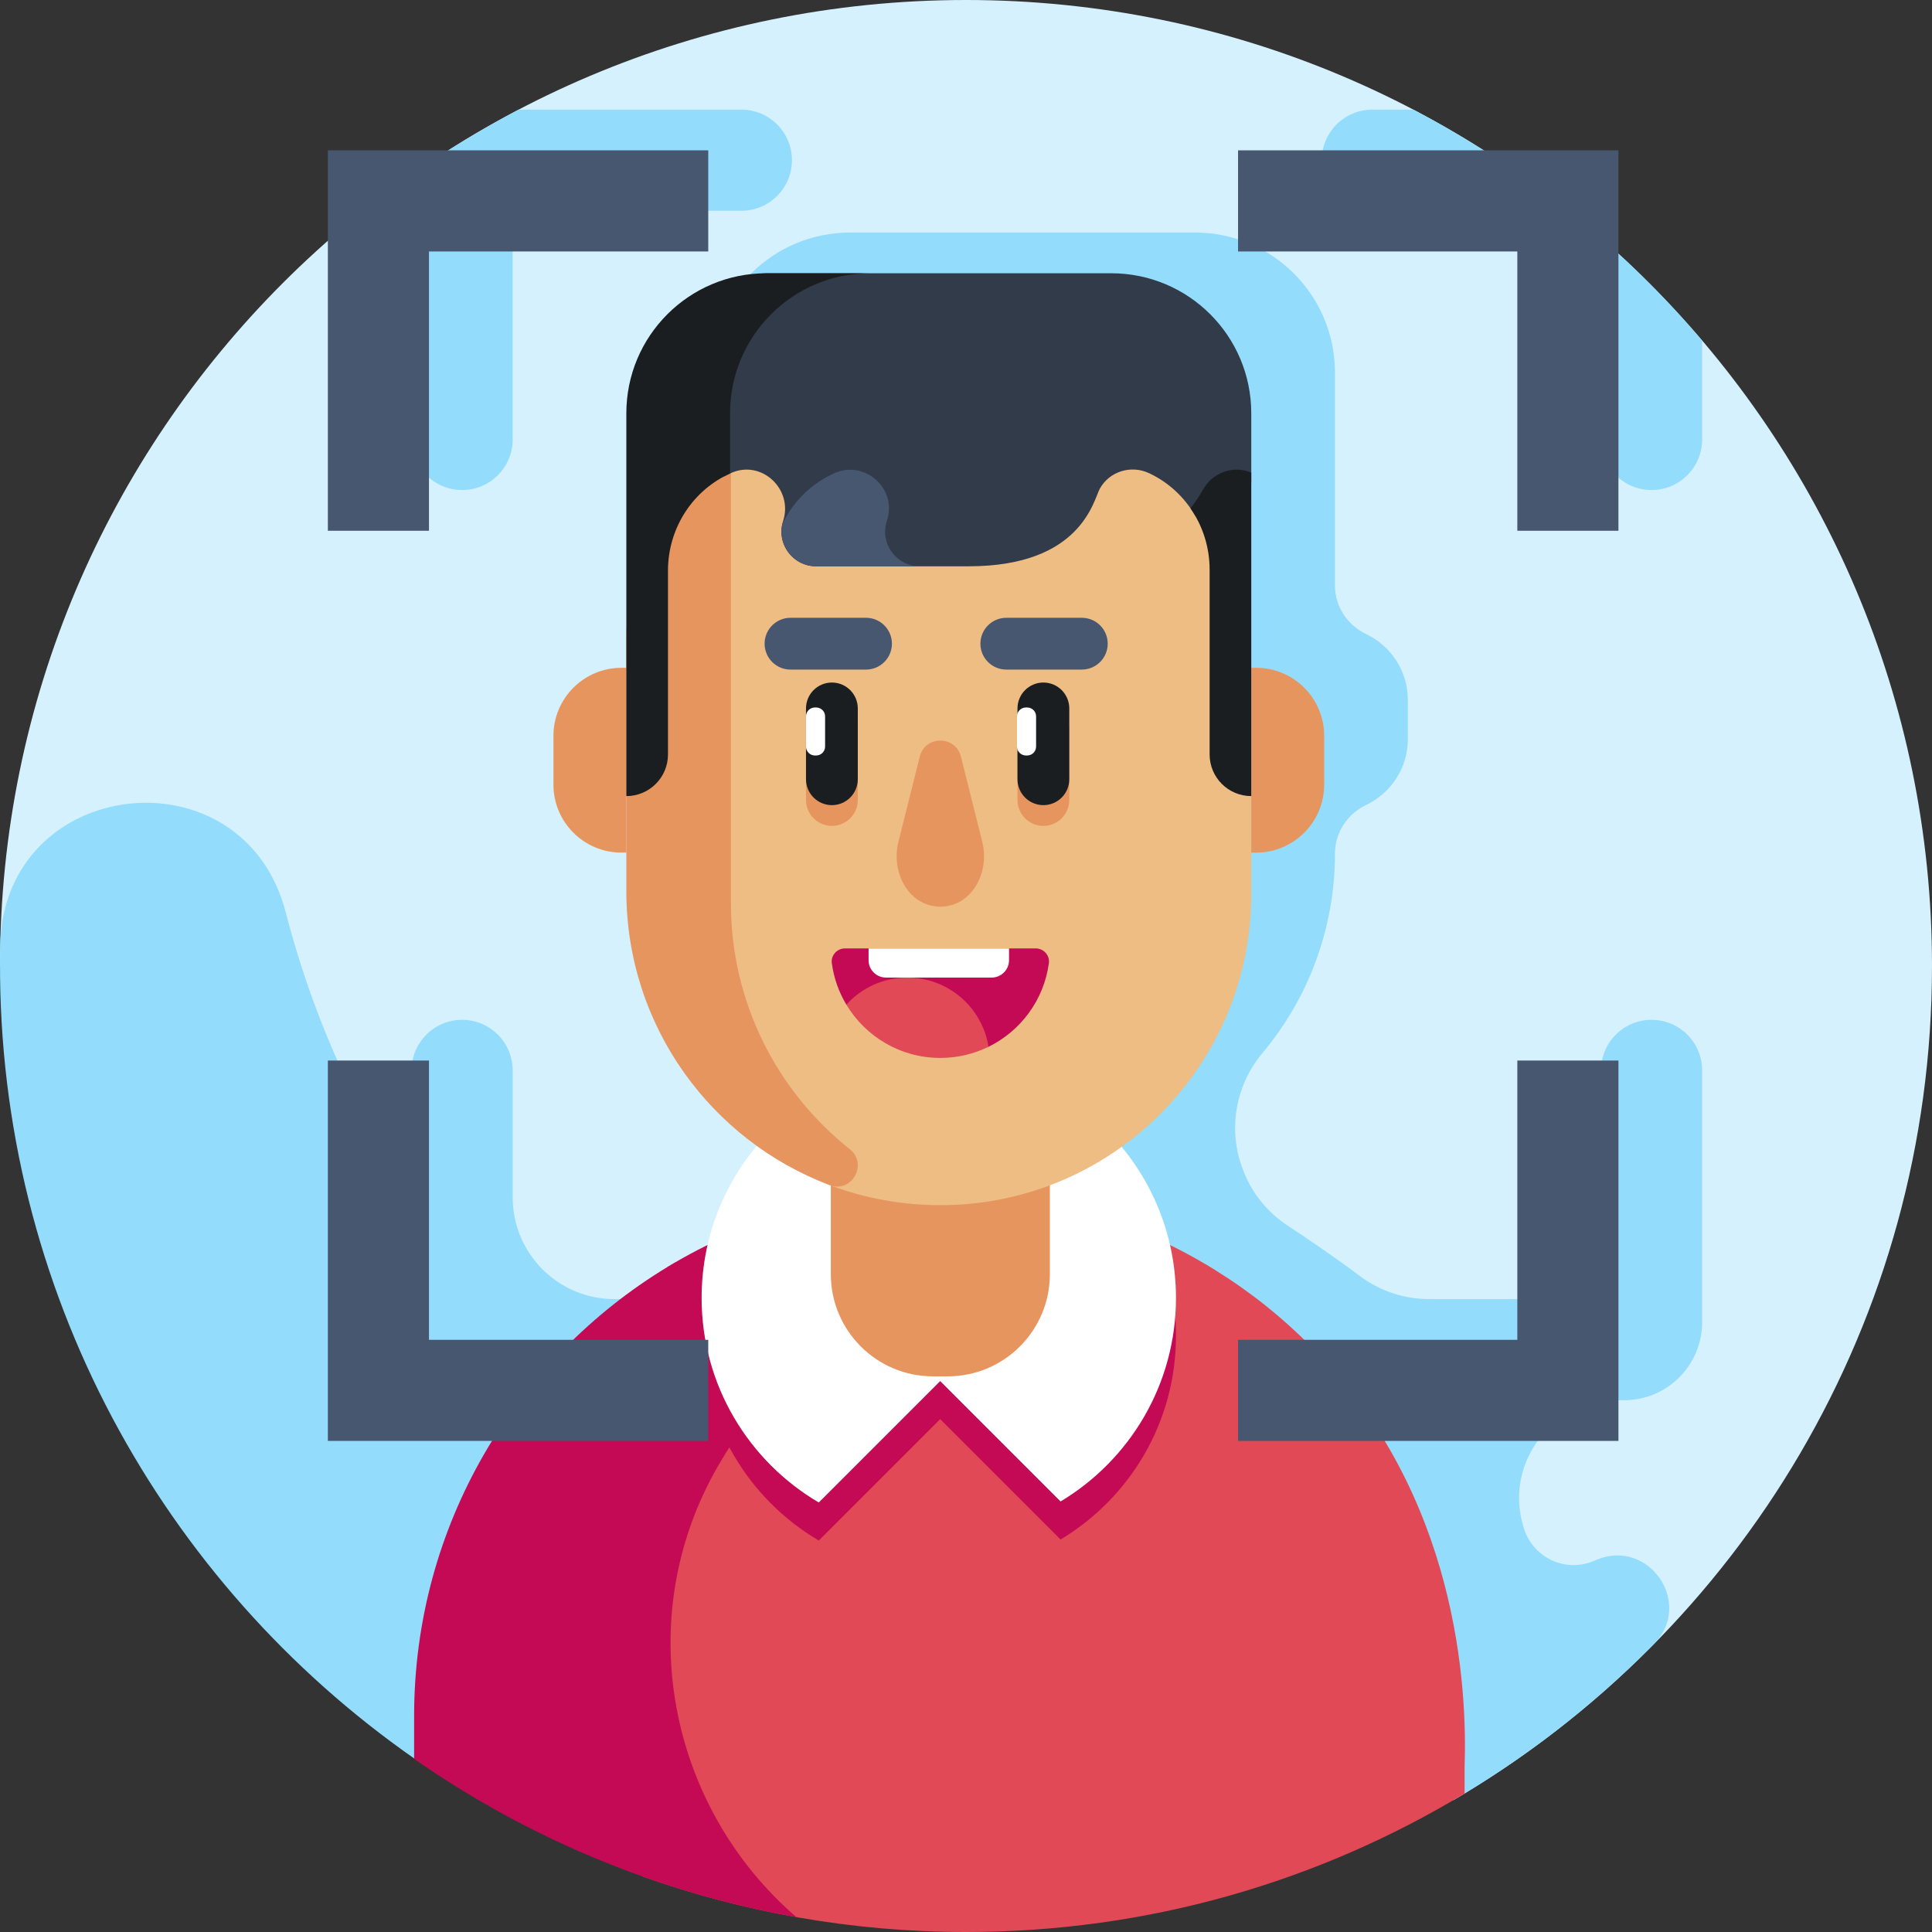
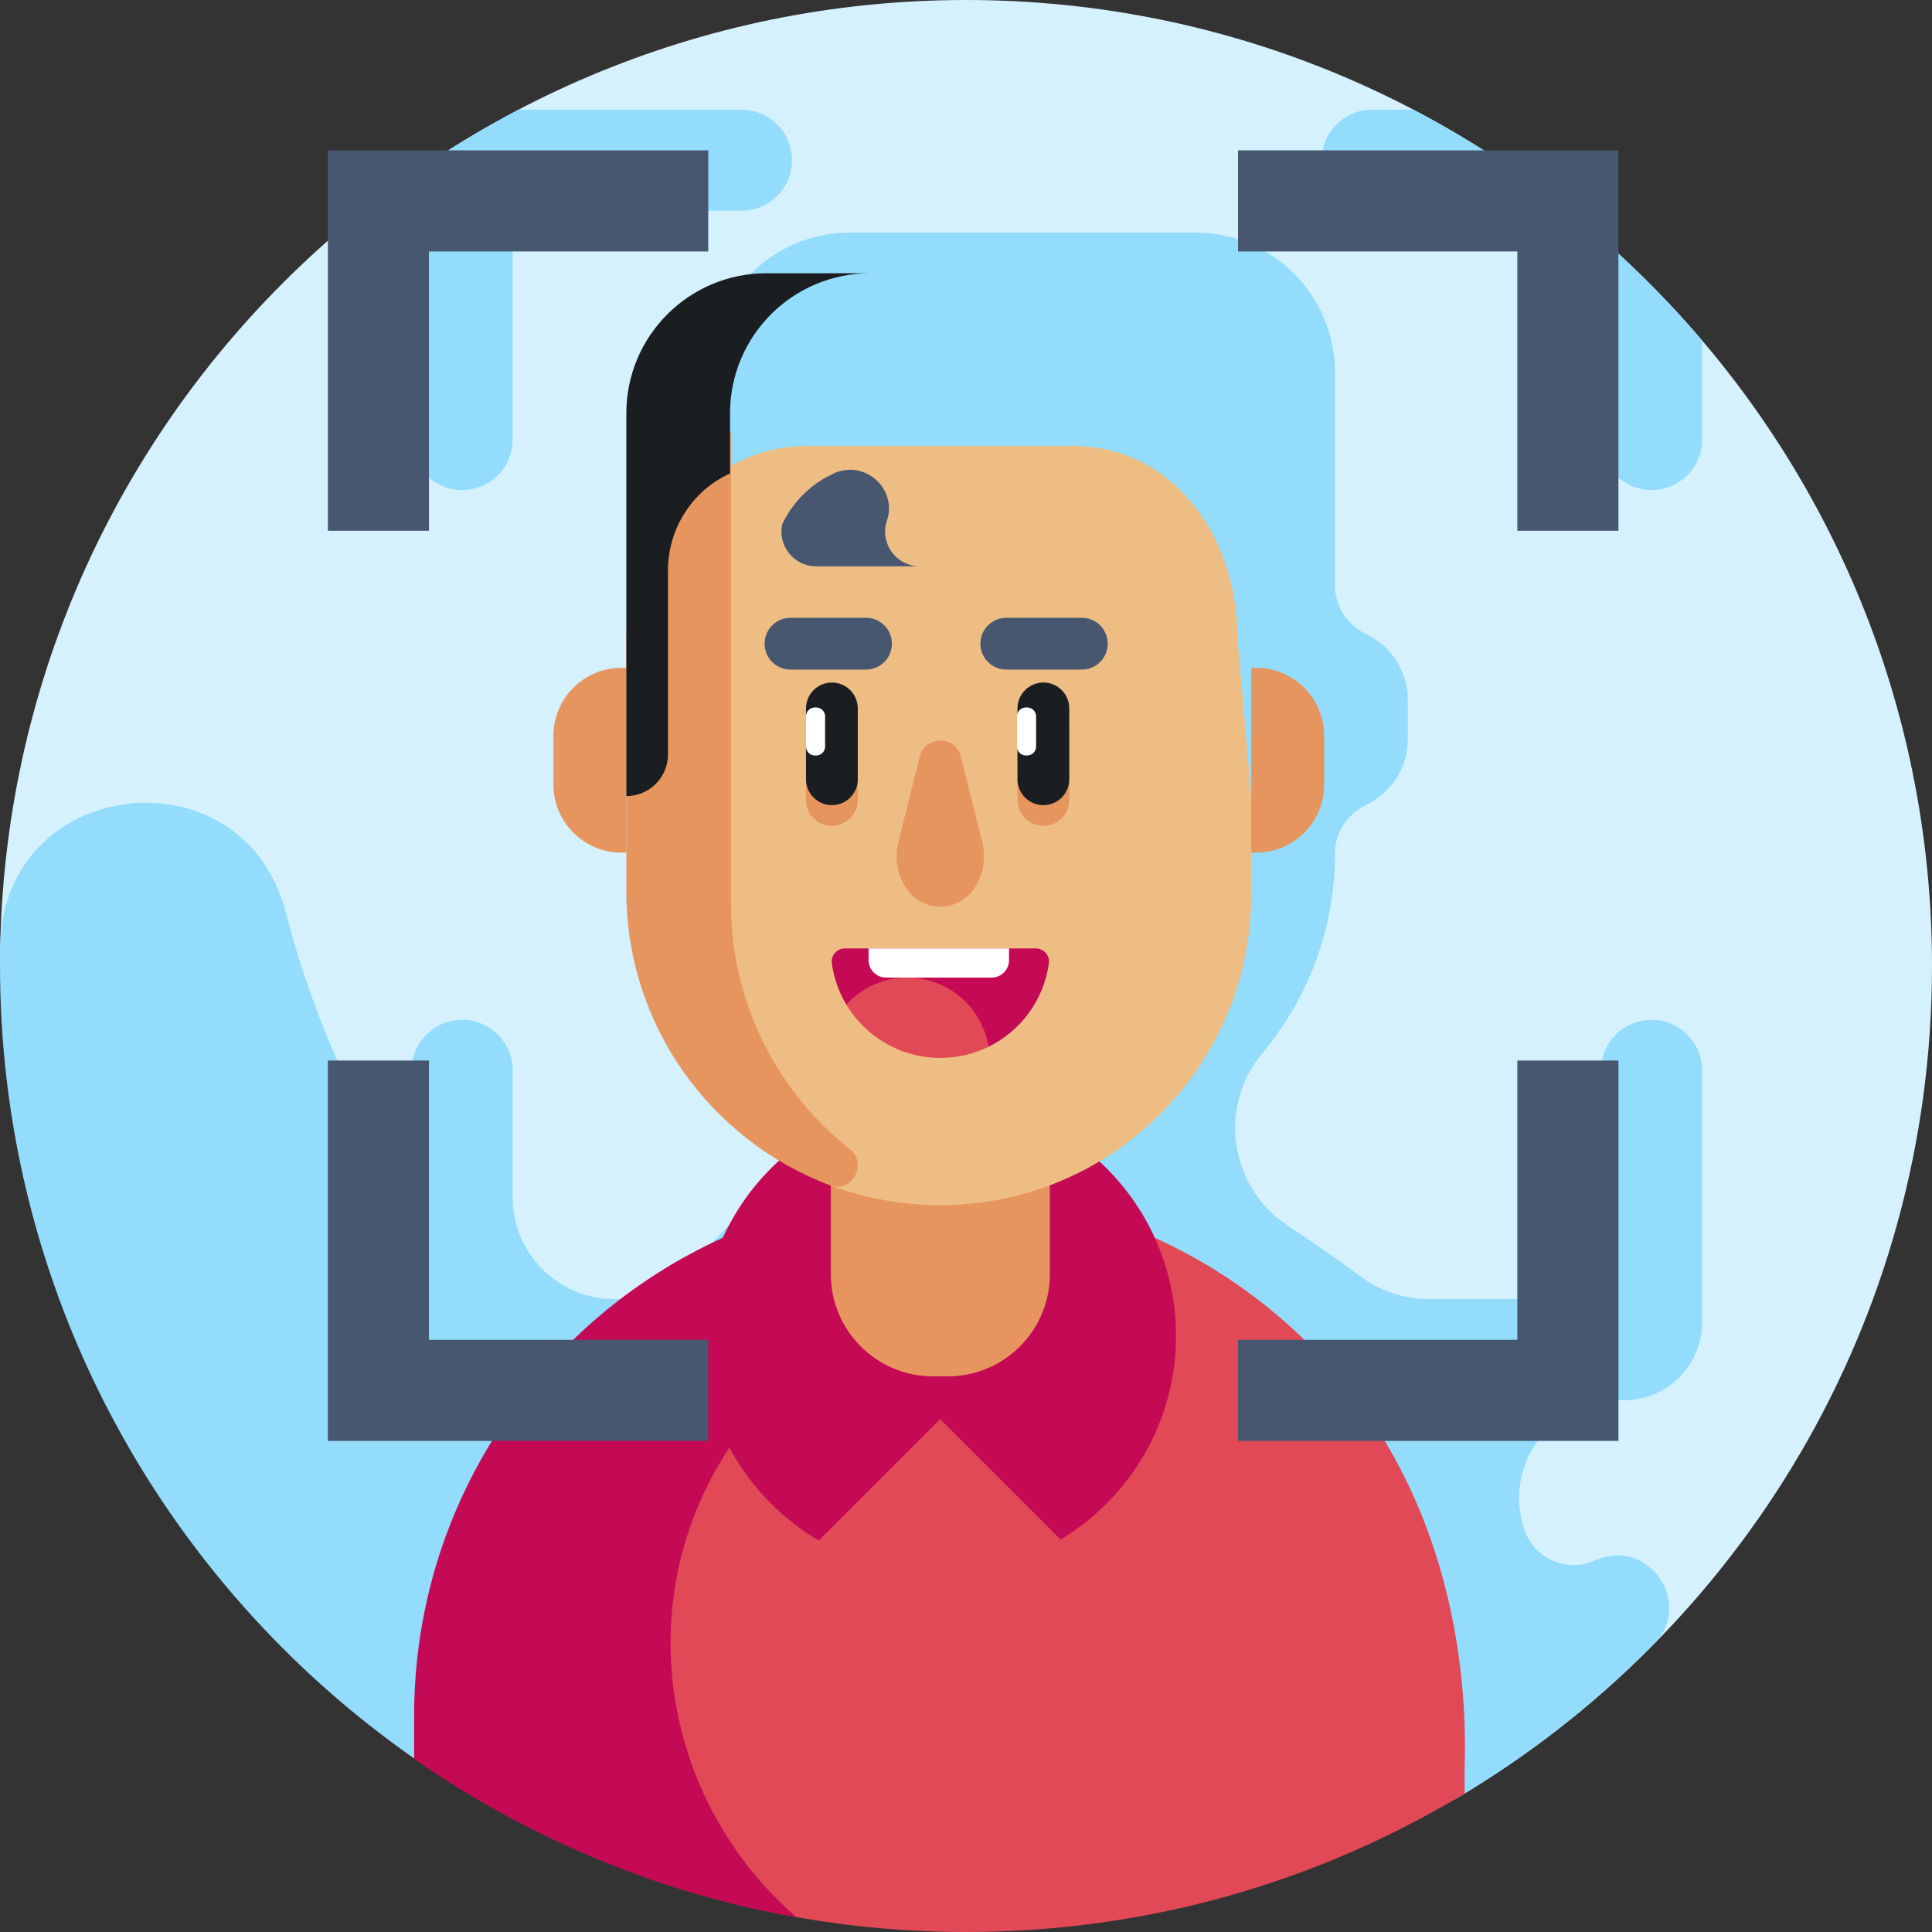
<svg xmlns="http://www.w3.org/2000/svg" id="Layer_1" enable-background="new 0 0 511.952 511.952" height="512" viewBox="0 0 511.952 511.952" width="512">
  <rect x="0" y="0" width="511.952" height="511.952" fill="#333333" stroke="none" />
  <g>
    <g>
      <path d="m255.976 0c-141.372 0-255.976 114.604-255.976 255.976l385.165 221.012c75.843-44.429 126.787-126.766 126.787-221.012 0-141.372-114.605-255.976-255.976-255.976z" fill="#d5f1fe" />
    </g>
    <g>
      <g>
        <g>
          <path d="m437.642 270.241c-7.399 0-13.397 5.998-13.397 13.397v60.607h-45.511c-6.658 0-13.134-2.159-18.45-6.166-5.808-4.378-13.24-9.473-19.046-13.293-5.292-3.482-9.417-8.492-11.708-14.398-.036-.092-.071-.183-.107-.275-4.137-10.517-2.152-22.414 5.108-31.075 11.99-14.303 19.213-32.734 19.213-52.859 0-5.555 3.283-10.51 8.298-12.899 6.516-3.104 11.019-9.751 11.019-17.45v-10.337c0-7.699-4.503-14.345-11.019-17.45-5.015-2.389-8.298-7.345-8.298-12.899v-56.417c0-20.492-16.612-37.105-37.104-37.105h-91.386c-20.492 0-37.104 16.612-37.104 37.105v59.796.002 66.838c0 19.602 6.771 37.59 18.079 51.787 8.35 10.484 7.71 25.508-1.483 35.262-7.851 8.33-16.595 17.48-22.972 24.046-4.838 4.981-11.488 7.786-18.432 7.786h-.525c-14.89 0-26.966-12.071-26.966-26.961v-33.646c0-7.399-5.998-13.397-13.397-13.397s-13.397 5.998-13.397 13.397c0 9.338-12.685 12.251-16.706 3.823-7.033-14.744-12.581-30.05-16.631-45.686-11.246-43.413-74.698-36.225-75.659 8.61-.03 1.417-.049 2.836-.056 4.258-.445 87.362 43.11 164.802 109.784 211.35l275.374 10.994c8.646-5.067 16.97-10.623 24.93-16.637h.007c.057-.043.115-.084.171-.127v-.008c9.922-7.509 19.28-15.723 28-24.569 10.608-10.761-1.368-28.176-15.289-22.298-.256.108-.512.216-.769.323-7.566 3.165-16.174-1.036-18.473-8.909-.047-.16-.094-.319-.141-.479-4.909-16.609 7.668-33.245 24.988-33.245h1.771c11.423 0 20.684-9.26 20.684-20.684v-66.717c-.003-7.396-6.001-13.395-13.4-13.395z" fill="#93dcfc" />
        </g>
        <g>
          <g>
            <path d="m374.503 29.055h-10.864c-7.399 0-13.397 5.998-13.397 13.397 0 7.399 5.998 13.397 13.397 13.397h51.929c-12.751-10.181-26.495-19.167-41.065-26.794z" fill="#93dcfc" />
          </g>
          <g>
            <path d="m451.039 90.243c-8.25-9.7-17.204-18.781-26.794-27.154v53.368c0 7.399 5.998 13.397 13.397 13.397 7.399 0 13.397-5.998 13.397-13.397z" fill="#93dcfc" />
          </g>
        </g>
        <g>
          <path d="m122.453 129.853c7.399 0 13.397-5.998 13.397-13.397v-60.607h60.607c7.399 0 13.397-5.998 13.397-13.397 0-7.399-5.998-13.397-13.397-13.397h-59.008c-9.86 5.16-19.342 10.941-28.393 17.297v70.104c0 7.399 5.998 13.397 13.397 13.397z" fill="#93dcfc" />
        </g>
      </g>
      <g>
-         <path d="m168.83 185.493v10.337c0 10.669 8.649 19.318 19.317 19.318v-48.972c-10.668 0-19.317 8.648-19.317 19.317z" fill="#323b49" />
-       </g>
+         </g>
    </g>
    <g>
      <g>
        <g>
          <path d="m347.424 356.816c-7.675-7.732-15.847-14.313-25.42-20.264.001-.007.001-.014.001-.021-.107-.067-2.456-1.49-2.566-1.555v.021c-20.712-12.253-44.862-19.307-70.67-19.307-14.928 0-29.296 2.375-42.771 6.735-2.09 3.109-30.429 33.774-35.747 39.461v135.34c26.803 9.524 55.654 14.726 85.724 14.726 48.341 0 93.548-13.406 132.118-36.695v-6.86c.721-20.876-1.59-72.278-40.669-111.628z" fill="#e04955" />
        </g>
        <g>
          <path d="m248.769 315.689c-25.469 0-49.326 6.866-69.855 18.821v-.016c-.112.065-1.949 1.151-2.076 1.227v.026c-40.158 24.334-67.103 68.447-67.103 118.976v11.347c29.77 20.761 64.15 35.366 101.307 41.946-33.696-29.018-44.166-79.143-20.715-119.657 10.074-17.403 24.832-33.625 46.389-45.183v-.026c.127-.077 1.964-1.162 2.076-1.227v.016c16.94-9.865 36.151-16.253 56.659-18.189-14.591-5.21-30.3-8.061-46.682-8.061z" fill="#c40955" />
        </g>
        <g>
          <g>
            <g>
              <path d="m248.769 291.161c-34.71 0-62.849 28.138-62.849 62.849 0 23.103 12.475 43.282 31.047 54.203l32.168-32.168 31.9 31.9c18.317-10.982 30.581-31.023 30.581-53.935.002-34.711-28.137-62.849-62.847-62.849z" fill="#c40955" />
            </g>
          </g>
        </g>
        <g>
          <g>
            <g>
-               <path d="m248.769 281.084c-34.71 0-62.849 28.138-62.849 62.849 0 23.103 12.475 43.282 31.047 54.203l32.168-32.168 31.9 31.9c18.317-10.982 30.581-31.024 30.581-53.935.002-34.711-28.137-62.849-62.847-62.849z" fill="#fff" />
-             </g>
+               </g>
          </g>
        </g>
        <g>
          <g>
            <g>
              <g>
                <g>
                  <path d="m251.12 364.714h-3.886c-14.954 0-27.077-12.123-27.077-27.077v-66.944h58.041v66.944c-.001 14.954-12.124 27.077-27.078 27.077z" fill="#e7955e" />
                </g>
              </g>
            </g>
          </g>
        </g>
        <g>
          <g>
            <g>
              <g>
                <g>
                  <path d="m327.902 168.873c0-26.484-16.99-50.701-43.473-50.701h-70.504c-9.746 0-18.435 3.288-25.532 8.753v141.213c0 20.603 12.82 39.071 32.166 46.16 8.923 3.27 18.562 5.055 28.619 5.055 45.503 0 82.39-36.887 82.39-82.39v-26.011z" fill="#eebd84" />
                </g>
              </g>
            </g>
          </g>
        </g>
        <g>
          <g>
            <g>
              <path d="m165.972 168.873v67.276c0 35.703 22.46 66.058 53.896 77.897 5.869 2.21 10.225-5.634 5.314-9.534-19.191-15.241-31.498-38.776-31.498-65.187v-124.89l-16.453 23.579c-7.022 8.34-11.259 19.102-11.259 30.859z" fill="#e7955e" />
            </g>
          </g>
        </g>
        <g>
          <g>
            <g>
              <g>
                <g>
                  <path d="m332.86 225.932h-1.293v-48.972h1.293c9.954 0 18.024 8.07 18.024 18.024v12.924c0 9.955-8.07 18.024-18.024 18.024z" fill="#e7955e" />
                </g>
              </g>
            </g>
          </g>
        </g>
        <g>
          <g>
            <g>
              <g>
                <g>
                  <path d="m164.678 225.932h1.293v-48.972h-1.293c-9.954 0-18.024 8.07-18.024 18.024v12.924c0 9.955 8.07 18.024 18.024 18.024z" fill="#e7955e" />
                </g>
              </g>
            </g>
          </g>
        </g>
        <g>
          <g>
            <g>
              <g>
                <g>
                  <path d="m220.441 218.848c-3.79 0-6.862-3.073-6.862-6.862v-18.767c0-3.79 3.073-6.862 6.862-6.862s6.862 3.073 6.862 6.862v18.767c0 3.789-3.073 6.862-6.862 6.862z" fill="#e7955e" />
                </g>
              </g>
            </g>
          </g>
        </g>
        <g>
          <g>
            <g>
              <g>
                <g>
                  <path d="m276.481 218.848c-3.79 0-6.862-3.073-6.862-6.862v-18.767c0-3.79 3.073-6.862 6.862-6.862 3.79 0 6.862 3.073 6.862 6.862v18.767c0 3.789-3.072 6.862-6.862 6.862z" fill="#e7955e" />
                </g>
              </g>
            </g>
          </g>
        </g>
        <g>
          <g>
            <g>
              <g>
                <g>
                  <path d="m220.441 213.351c-3.79 0-6.862-3.073-6.862-6.862v-18.767c0-3.79 3.073-6.862 6.862-6.862s6.862 3.073 6.862 6.862v18.767c0 3.79-3.073 6.862-6.862 6.862z" fill="#1b1e21" />
                </g>
              </g>
            </g>
          </g>
        </g>
        <g>
          <g>
            <g>
              <g>
                <g>
                  <path d="m276.481 213.351c-3.79 0-6.862-3.073-6.862-6.862v-18.767c0-3.79 3.073-6.862 6.862-6.862 3.79 0 6.862 3.073 6.862 6.862v18.767c0 3.79-3.072 6.862-6.862 6.862z" fill="#1b1e21" />
                </g>
              </g>
            </g>
          </g>
        </g>
        <g>
          <g>
            <g>
              <g>
                <g>
                  <g>
                    <path d="m229.481 177.429h-20.011c-3.79 0-6.862-3.072-6.862-6.862 0-3.79 3.072-6.862 6.862-6.862h20.012c3.79 0 6.862 3.072 6.862 6.862 0 3.789-3.073 6.862-6.863 6.862z" fill="#475770" />
                  </g>
                </g>
              </g>
            </g>
          </g>
        </g>
        <g>
          <g>
            <g>
              <g>
                <g>
                  <g>
                    <path d="m286.666 177.429h-20.012c-3.79 0-6.862-3.072-6.862-6.862 0-3.79 3.072-6.862 6.862-6.862h20.012c3.79 0 6.862 3.072 6.862 6.862 0 3.789-3.073 6.862-6.862 6.862z" fill="#475770" />
                  </g>
                </g>
              </g>
            </g>
          </g>
        </g>
        <g>
          <g>
            <g>
              <path d="m274.444 251.314h-50.534c-2.097 0-3.772 1.83-3.492 3.908.535 3.976 1.875 7.696 3.851 10.992l37.679 11.166c8.51-4.177 14.674-12.399 15.988-22.158.28-2.078-1.396-3.908-3.492-3.908z" fill="#c40955" />
            </g>
          </g>
        </g>
        <g>
          <g>
            <g>
              <g>
                <g>
                  <path d="m238.058 223.093c-1.706 6.812 1.394 14.232 7.323 16.469 1.193.45 2.469.694 3.796.694 1.326 0 2.603-.244 3.796-.694 5.929-2.237 9.029-9.657 7.323-16.469l-5.655-22.582c-1.424-5.685-9.503-5.685-10.927 0z" fill="#e7955e" />
                </g>
              </g>
            </g>
          </g>
        </g>
        <g>
          <g>
            <g>
-               <path d="m291.43 129.506c2.536-4.608 8.305-6.366 13.06-4.12.071.033.141.067.212.101 5.16 2.469 9.284 6.43 12.033 11.208h5.779c4.999 0 9.052-4.053 9.052-9.052v-18.13c0-20.492-16.612-37.104-37.104-37.104h-91.386c-6.158.009-11.197 5.055-11.197 11.213v42.644c.618-.334 1.243-.662 1.902-.953 8.053-3.555 16.422 4.313 13.748 12.7-.013.042-.027.084-.04.126-1.861 5.907 2.565 11.92 8.758 11.92h40.438c29.858-.002 33.059-17.49 34.745-20.553z" fill="#323b49" />
-             </g>
+               </g>
          </g>
        </g>
        <g>
          <g>
            <g>
              <g>
                <path d="m193.453 109.512c0-20.492 16.612-37.104 37.104-37.104h-27.482c-20.492 0-37.104 16.612-37.104 37.104v59.796.002 41.643c6.095 0 11.035-4.941 11.035-11.035v-48.728c0-10.763 6.057-20.683 15.736-25.391.237-.115.474-.228.711-.338z" fill="#1b1e21" />
              </g>
            </g>
          </g>
          <g>
            <g>
              <g>
-                 <path d="m318.807 129.695c-.981 1.759-2.106 3.424-3.334 5.005 3.234 4.676 5.058 10.325 5.058 16.223v48.994c0 6.095 4.941 11.035 11.035 11.035v-42.08-43.655c-4.717-1.977-10.245-.032-12.759 4.478z" fill="#1b1e21" />
-               </g>
+                 </g>
            </g>
          </g>
          <g>
            <g>
              <g>
                <path d="m243.731 150.057c-6.179 0-10.622-5.994-8.77-11.889.033-.104.066-.209.1-.313 2.736-8.457-6.043-16.153-14.103-12.406-.244.113-.488.23-.733.349-5.768 2.806-10.235 7.471-12.915 13.054-1.319 5.665 3 11.205 8.94 11.205h40.436.001z" fill="#475770" />
              </g>
            </g>
          </g>
        </g>
        <g>
          <g>
            <g>
              <path d="m216.278 200.192h-.339c-1.304 0-2.36-1.057-2.36-2.36v-8c0-1.304 1.057-2.36 2.36-2.36h.339c1.304 0 2.36 1.057 2.36 2.36v8c0 1.303-1.057 2.36-2.36 2.36z" fill="#fff" />
            </g>
          </g>
        </g>
        <g>
          <g>
            <g>
              <path d="m272.19 200.192h-.339c-1.304 0-2.36-1.057-2.36-2.36v-8c0-1.304 1.057-2.36 2.36-2.36h.339c1.304 0 2.36 1.057 2.36 2.36v8c0 1.303-1.057 2.36-2.36 2.36z" fill="#fff" />
            </g>
          </g>
        </g>
        <g>
          <g>
            <g>
              <path d="m224.272 266.212c5.071 8.459 14.325 14.122 24.905 14.122 4.583 0 8.916-1.066 12.769-2.958-1.657-10.392-10.657-18.336-21.516-18.336-6.409.001-12.171 2.768-16.158 7.172z" fill="#e04955" />
            </g>
          </g>
        </g>
        <g>
          <g>
            <g>
              <path d="m262.773 259.041h-28.008c-2.543 0-4.605-2.062-4.605-4.605v-3.122h37.218v3.122c0 2.543-2.062 4.605-4.605 4.605z" fill="#fff" />
            </g>
          </g>
        </g>
      </g>
      <g>
        <g>
          <g>
            <path d="m428.863 140.638h-26.794v-74.004h-74.004v-26.794h100.798z" fill="#475770" />
          </g>
        </g>
        <g>
          <g>
            <path d="m113.673 140.638h-26.794v-100.798h100.798v26.794h-74.004z" fill="#475770" />
          </g>
        </g>
        <g>
          <g>
            <path d="m187.677 381.824h-100.798v-100.798h26.794v74.004h74.004z" fill="#475770" />
          </g>
        </g>
        <g>
          <g>
            <path d="m428.863 381.824h-100.798v-26.794h74.004v-74.004h26.794z" fill="#475770" />
          </g>
        </g>
      </g>
    </g>
  </g>
</svg>